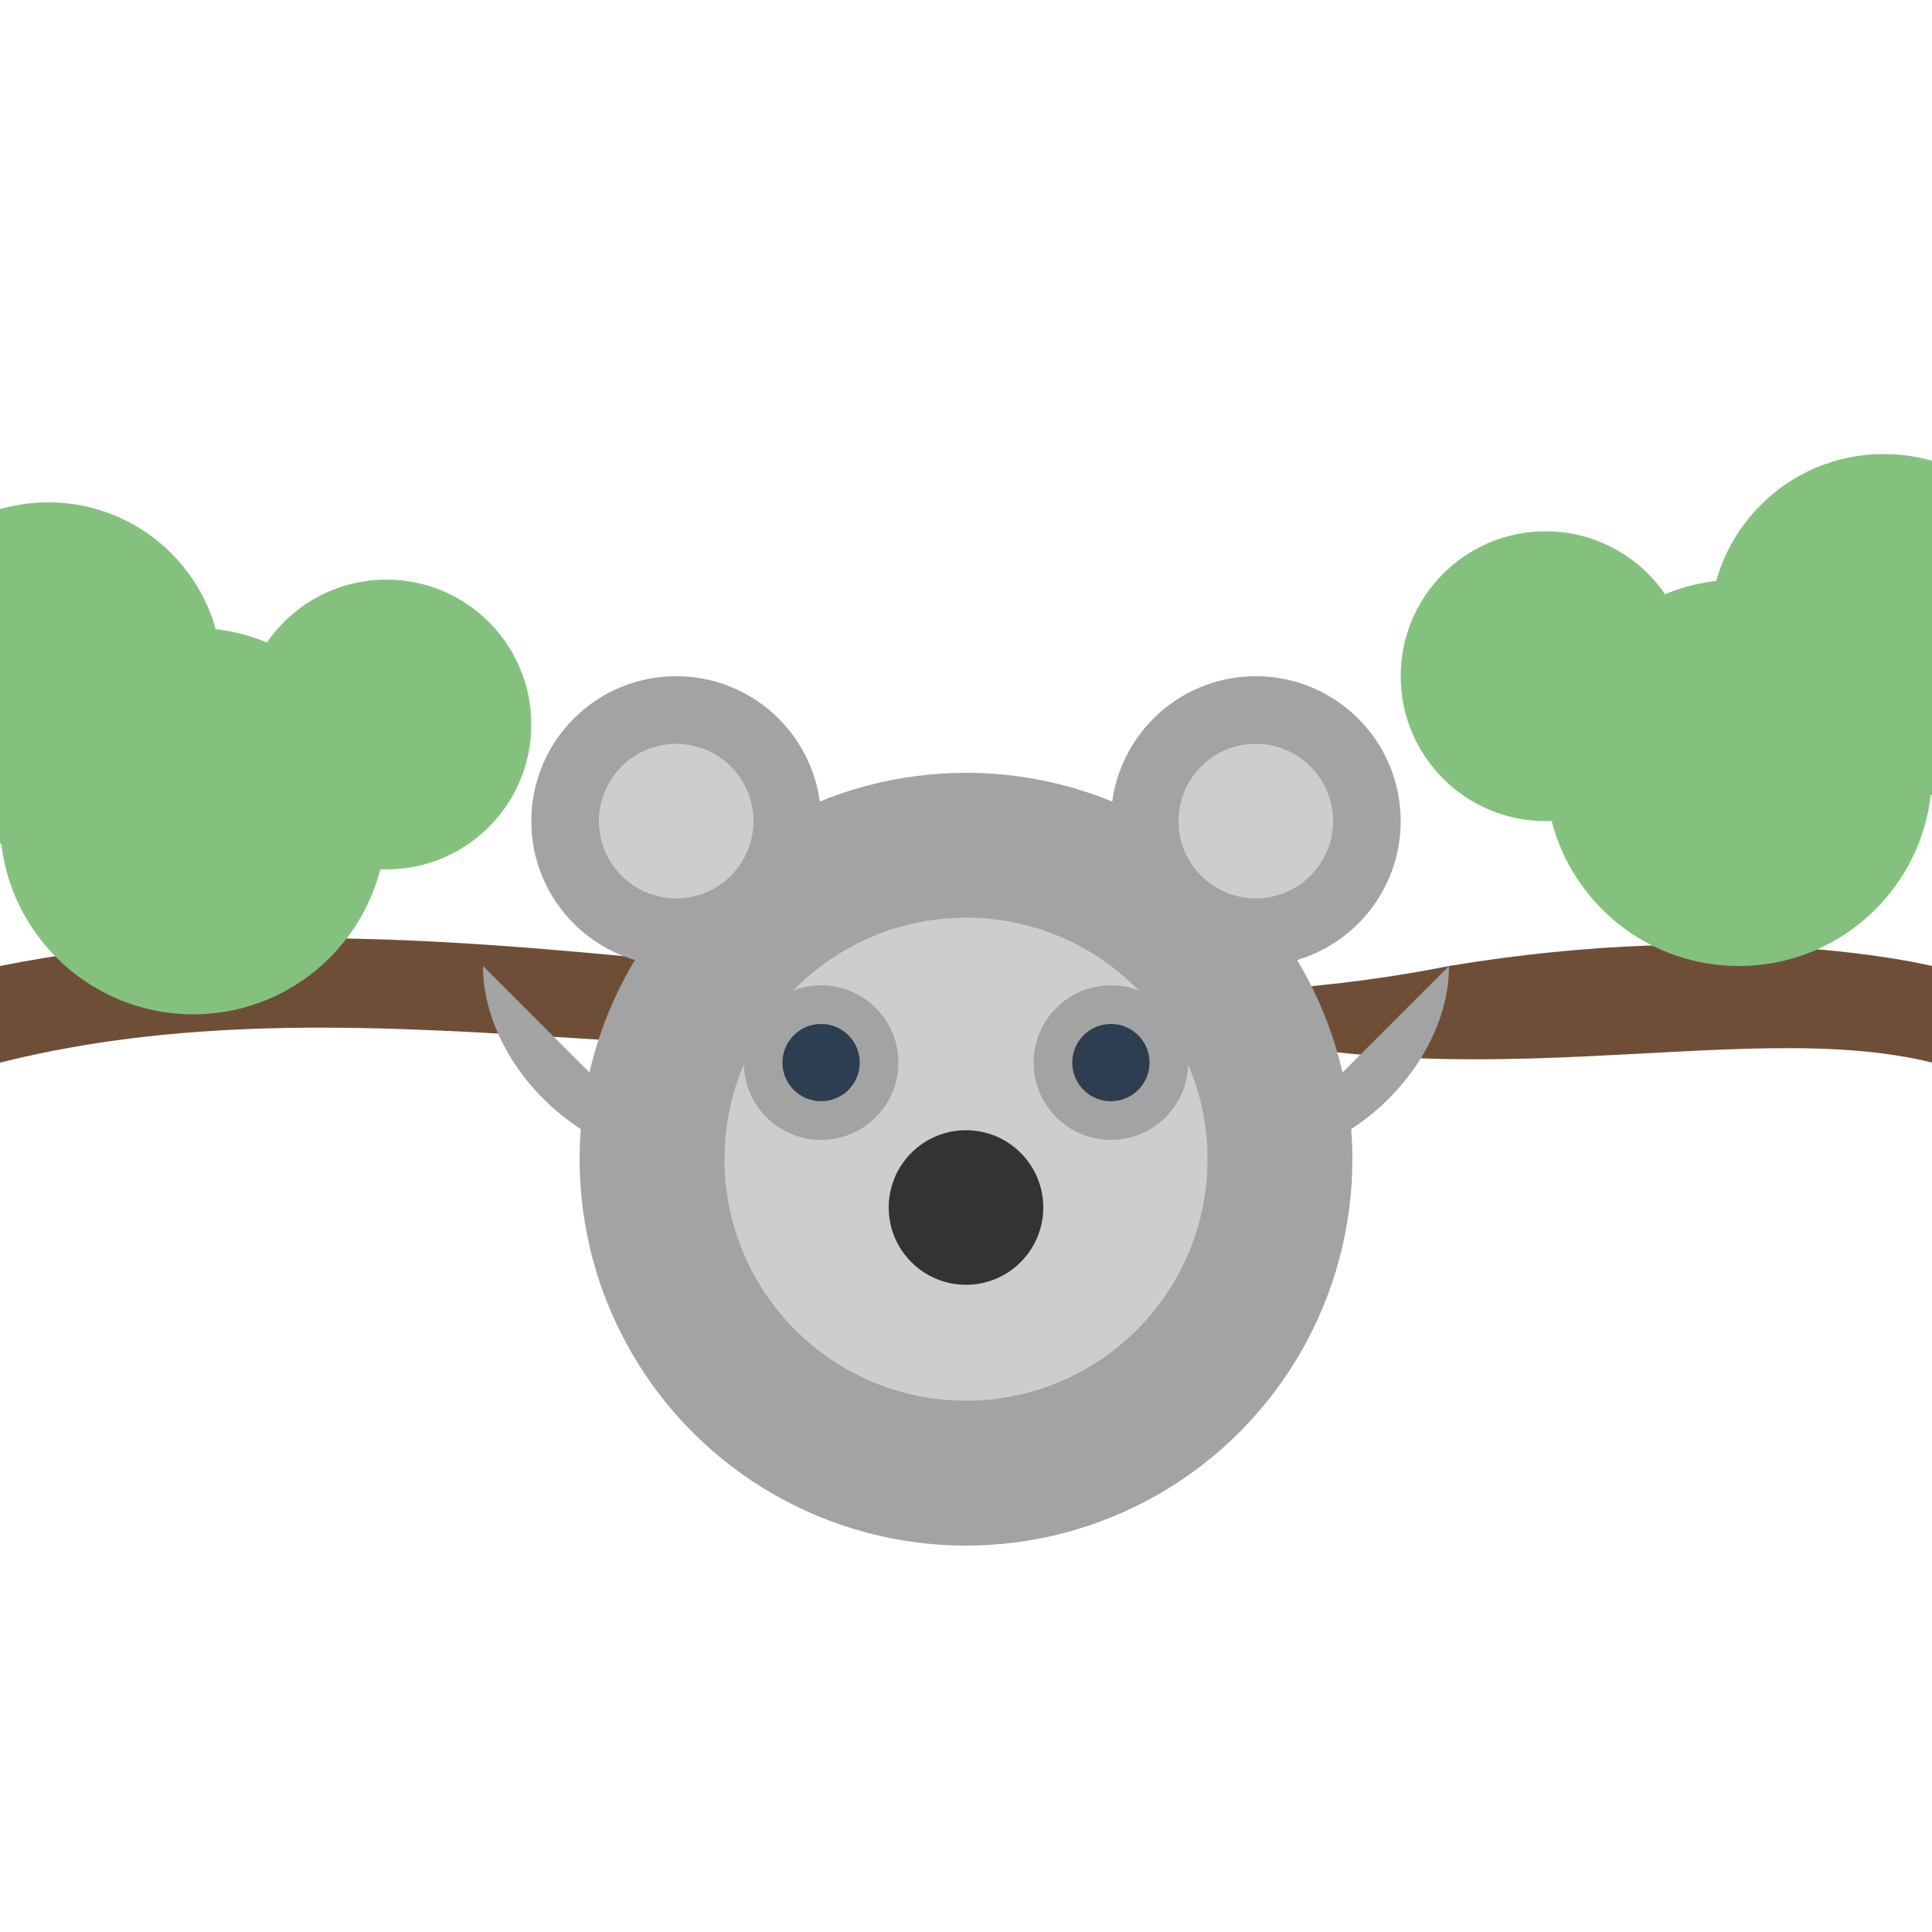
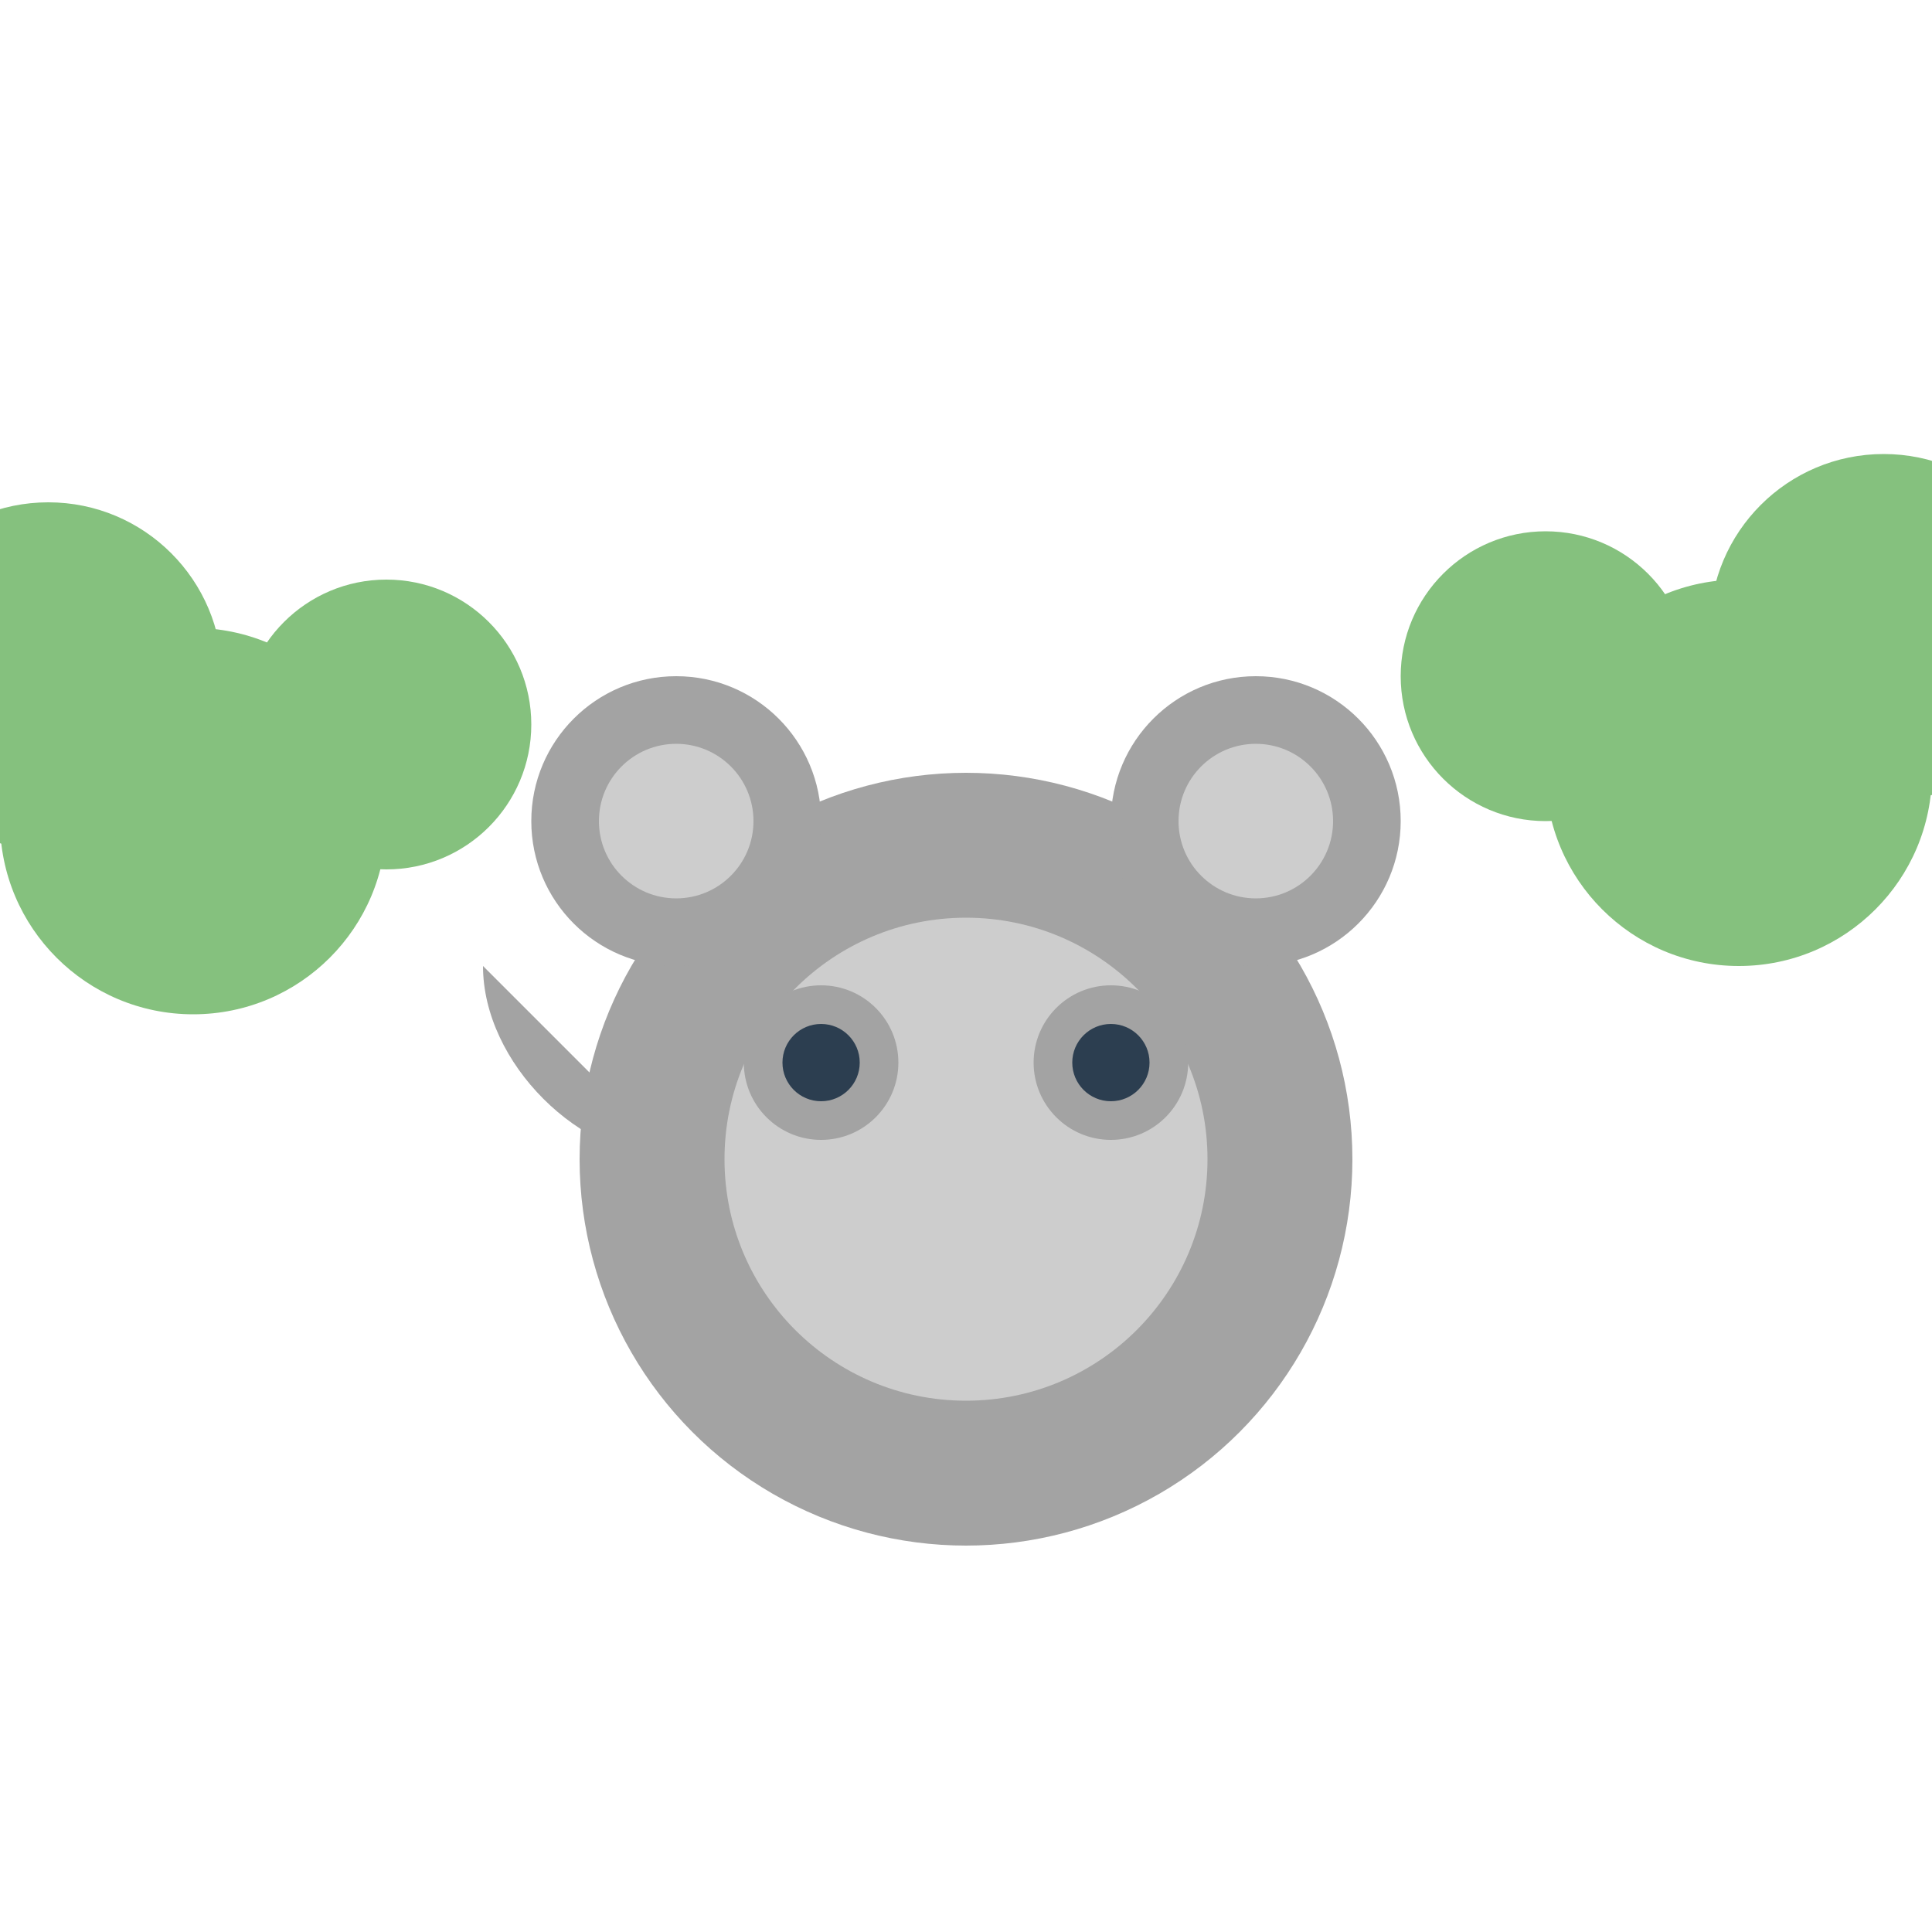
<svg xmlns="http://www.w3.org/2000/svg" width="200" height="200" viewBox="0 0 200 200">
  <defs>
    <style>
      .koala-body {
        fill: #a3a3a3;
      }
      .koala-inner {
        fill: #cdcdcd;
      }
      .koala-nose {
        fill: #333333;
      }
      .koala-eye {
        fill: #2c3e50;
      }
      .tree {
        fill: #6f4e37;
      }
      .leaves {
        fill: #85c17e;
      }
    </style>
  </defs>
-   <path class="tree" d="M0,100 C50,90 100,110 150,100 C180,95 200,100 200,100 L200,110 C180,105 150,115 120,105 C80,115 40,100 0,110 Z" />
  <circle class="leaves" cx="180" cy="80" r="20" />
  <circle class="leaves" cx="160" cy="70" r="15" />
  <circle class="leaves" cx="195" cy="65" r="18" />
  <circle class="leaves" cx="20" cy="85" r="20" />
  <circle class="leaves" cx="40" cy="75" r="15" />
  <circle class="leaves" cx="5" cy="70" r="18" />
  <circle class="koala-body" cx="100" cy="120" r="40" />
  <circle class="koala-body" cx="70" cy="85" r="15" />
  <circle class="koala-inner" cx="70" cy="85" r="8" />
  <circle class="koala-body" cx="130" cy="85" r="15" />
  <circle class="koala-inner" cx="130" cy="85" r="8" />
  <circle class="koala-inner" cx="100" cy="120" r="25" />
  <circle class="koala-body" cx="85" cy="110" r="8" />
  <circle class="koala-eye" cx="85" cy="110" r="4" />
  <circle class="koala-body" cx="115" cy="110" r="8" />
  <circle class="koala-eye" cx="115" cy="110" r="4" />
-   <circle class="koala-nose" cx="100" cy="125" r="8" />
  <path class="koala-body" d="M70,120 C60,120 50,110 50,100 C55,105 65,115 70,120 Z" />
-   <path class="koala-body" d="M130,120 C140,120 150,110 150,100 C145,105 135,115 130,120 Z" />
</svg>